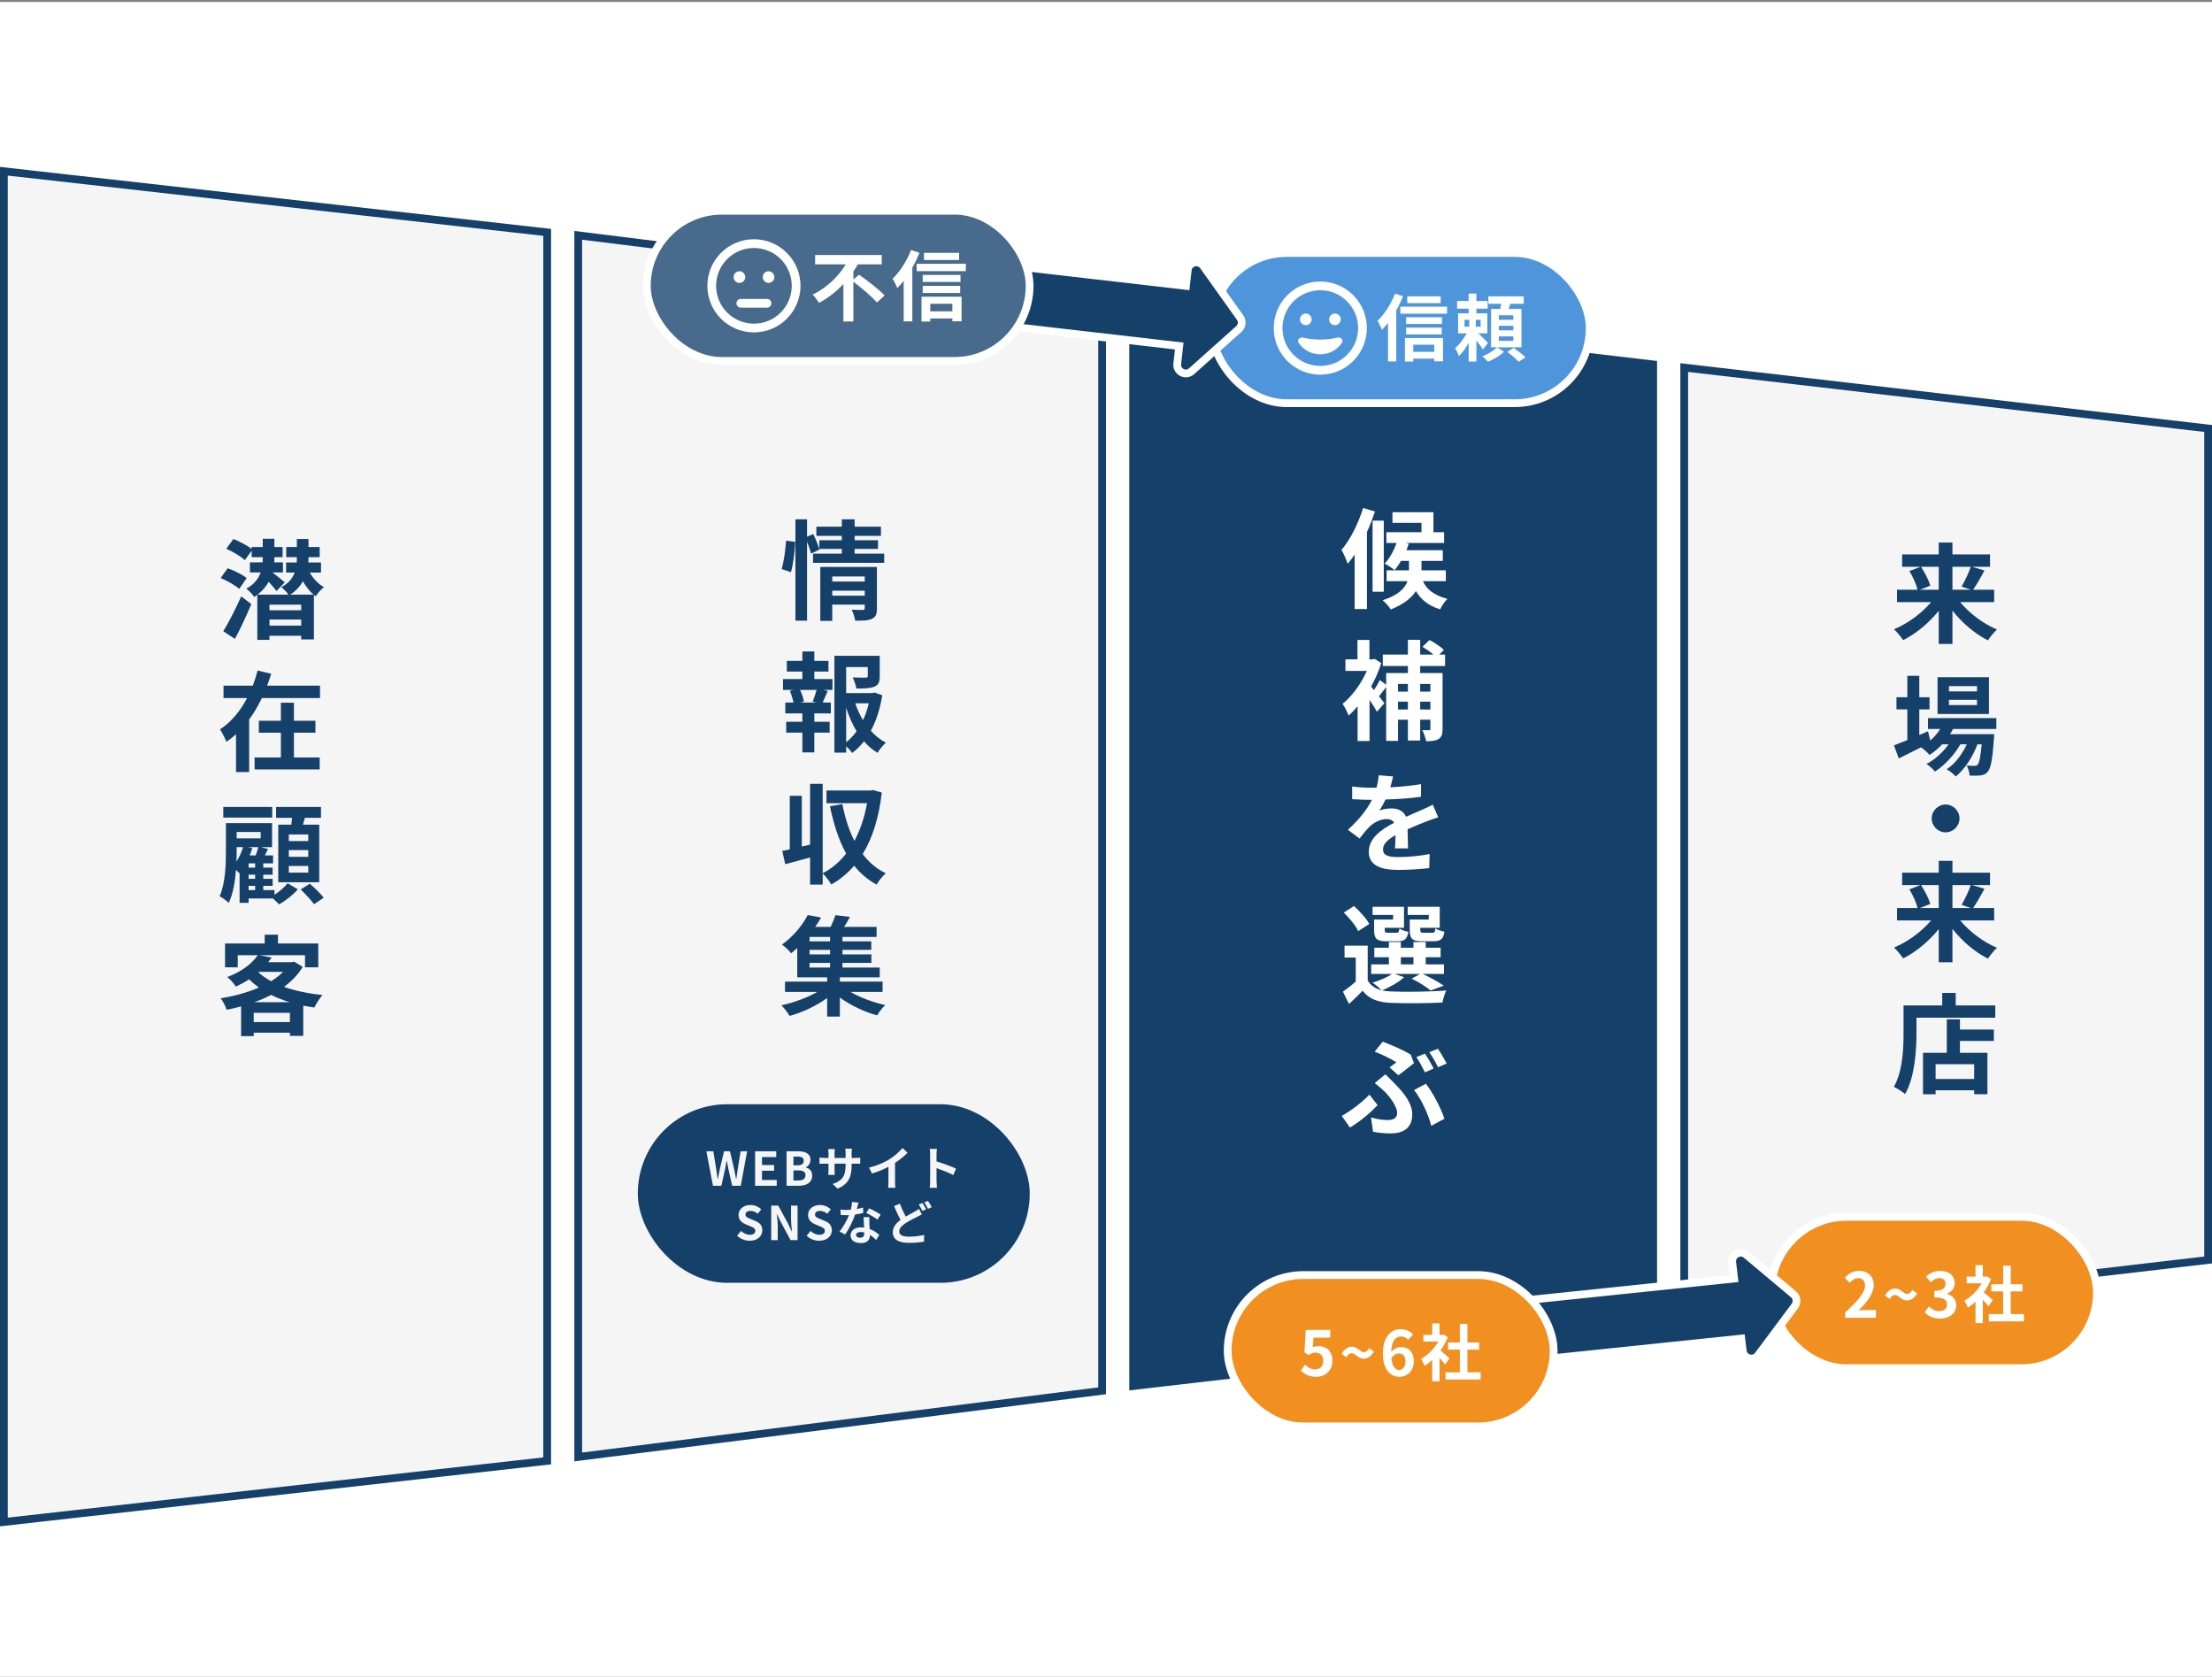
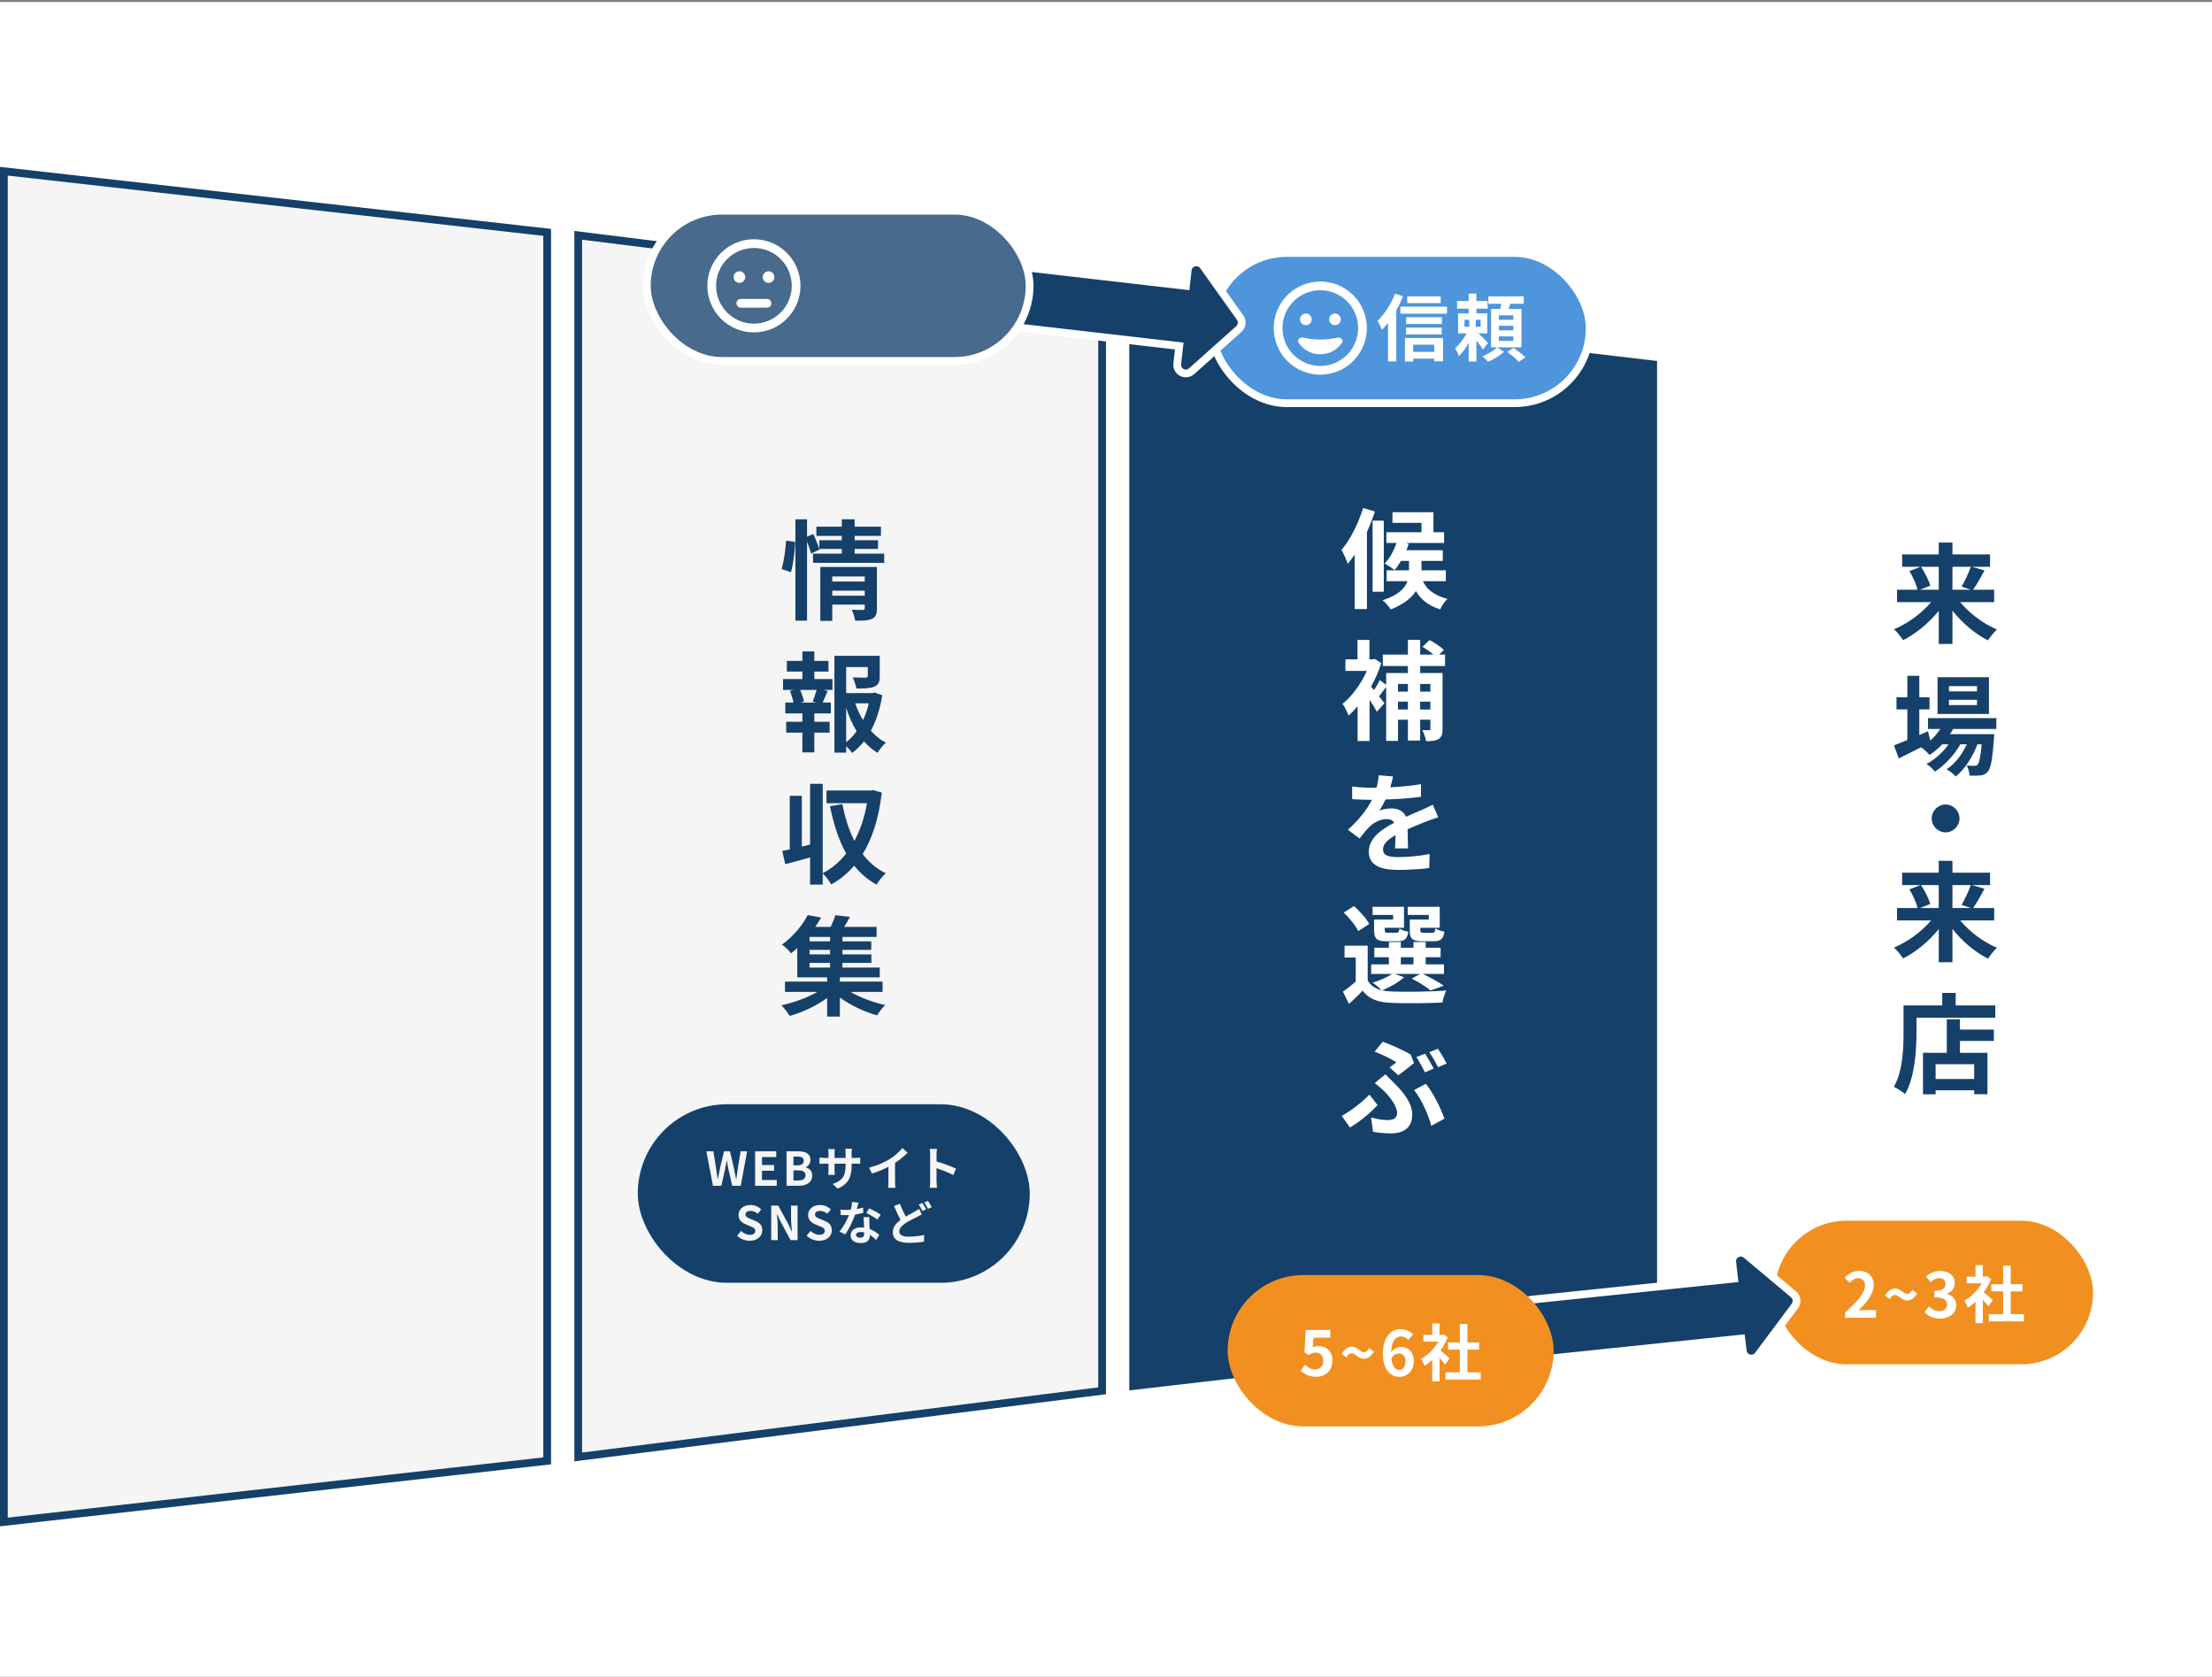
<svg xmlns="http://www.w3.org/2000/svg" width="570" height="432" viewBox="0 0 570 432" fill="none">
  <rect x="0" y="0" width="570" height="432" fill="#808080" stroke="none" />
  <rect width="570" height="432" transform="translate(0 0.5)" fill="white" />
  <path d="M141 376.378L1 392.121V44.119L141 59.867V376.378Z" fill="#F5F5F5" stroke="#15406A" stroke-width="2" />
  <path d="M284 358.326L149 375.366V60.632L284 77.384V358.326Z" fill="#F5F5F5" stroke="#15406A" stroke-width="2" />
  <path d="M426 341.609L292 357.095V78.124L426 93.889V341.609Z" fill="#15406A" stroke="#15406A" stroke-width="2" />
-   <path d="M569 324.62L434 340.377V94.701L569 110.391V324.62Z" fill="#F5F5F5" stroke="#15406A" stroke-width="2" />
-   <path d="M60.536 164.6L57.54 162.64C58.856 160.484 60.704 156.928 62.16 153.652L64.764 155.64C63.504 158.636 61.992 161.884 60.536 164.6ZM63.56 148.92L61.656 151.72C60.62 150.796 58.52 149.62 56.868 148.92L58.66 146.4C60.312 146.988 62.496 148.052 63.56 148.92ZM74.788 153.204H80.808C79.744 152.336 78.82 151.104 78.064 149.76C77.336 151.02 76.3 152.224 74.788 153.204ZM69.44 161.184H77.616V159.616H69.44V161.184ZM77.616 155.78H69.44V157.236H77.616V155.78ZM82.712 147.52H79.828C80.696 149.06 82.012 150.46 83.468 151.272C82.768 151.832 81.816 152.896 81.34 153.624C81.2 153.512 81.032 153.4 80.892 153.288V164.74H77.616V163.788H69.44V164.852H66.304V153.26C66.052 153.428 65.8 153.624 65.52 153.792C65.1 153.148 64.148 152.168 63.476 151.664C65.548 150.544 66.612 149.032 67.172 147.492H64.4V144.888H67.676C67.704 144.468 67.704 144.048 67.704 143.656V143.544H64.848V141.892L63.084 144.328C62.104 143.376 59.976 142.088 58.296 141.388L60.144 138.868C61.684 139.484 63.7 140.52 64.848 141.416V140.94H67.704V138.812H70.7V140.94H72.828V143.544H70.7V143.684C70.7 144.076 70.7 144.468 70.644 144.888H72.912V147.492H70.224C71.148 148.164 72.912 149.62 73.388 150.04L71.232 152.28C70.784 151.636 69.972 150.712 69.244 149.9C68.572 151.076 67.648 152.224 66.36 153.204H74.34C73.892 152.588 73.108 151.748 72.492 151.272C74.396 150.292 75.404 148.92 75.936 147.52H73.724V144.916H76.468C76.496 144.524 76.496 144.16 76.496 143.796V143.544H73.752V140.94H76.496V138.868H79.492V140.94H82.376V143.544H79.492V143.824C79.492 144.188 79.492 144.552 79.464 144.916H82.712V147.52ZM75.74 188.772V195.156H82.376V198.236H65.604V195.156H72.38V188.772H66.696V185.692H72.38V181.044H75.74V185.692H81.284V188.772H75.74ZM68.824 176.648H82.46V179.84H67.48C66.556 181.772 65.492 183.648 64.204 185.356V198.908H60.816V189.164C60.032 189.892 59.248 190.508 58.352 191.124C57.988 190.228 57.232 188.716 56.7 187.904C59.64 186 61.992 183.06 63.672 179.84H57.596V176.648H65.156C65.632 175.332 66.052 174.044 66.388 172.756L69.888 173.596C69.58 174.632 69.216 175.64 68.824 176.648ZM79.436 216.696V214.988H74.424V216.696H79.436ZM79.436 220.756V219.02H74.424V220.756H79.436ZM79.436 224.816V223.108H74.424V224.816H79.436ZM71.708 212.468H75.068C75.152 211.88 75.208 211.292 75.264 210.704H71.148V207.904H82.712V210.704H78.568C78.4 211.32 78.232 211.908 78.064 212.468H82.264V227.308H71.708V212.468ZM70.14 207.904V210.648H57.54V207.904H70.14ZM64.064 228.232V229.324H65.744V228.232H64.064ZM63.98 218.264L65.016 218.516C64.82 219.132 64.596 219.776 64.344 220.392H65.884C66.136 219.692 66.388 218.908 66.556 218.264H63.98ZM60.984 218.264V219.3C60.984 220.112 60.984 221.036 60.928 221.988C61.628 220.868 62.244 219.608 62.636 218.264H60.984ZM67.172 214.344H60.984V215.996H67.172V214.344ZM65.744 223.528V222.436H64.064V223.528H65.744ZM65.744 226.412V225.348H64.064V226.412H65.744ZM70.728 229.324V230.528C72.044 229.688 73.388 228.512 74.116 227.56L76.748 229.128C75.516 230.556 73.556 232.124 71.904 232.992C71.512 232.572 70.896 231.984 70.336 231.48H64.064V232.6H61.74V224.928L61.684 224.984C61.488 224.76 61.152 224.424 60.816 224.116C60.592 227.084 60.06 230.276 58.94 232.628C58.464 232.096 57.232 231.228 56.588 230.92C58.1 227.532 58.212 222.744 58.212 219.3V212.076H70.112V218.264H67.312L69.076 218.74L68.236 220.392H70.364V222.436H67.844V223.528H70.252V225.348H67.844V226.412H70.252V228.232H67.844V229.324H70.728ZM77.476 229.156L79.828 227.672C81.032 228.708 82.628 230.248 83.412 231.284L80.92 232.964C80.192 231.9 78.68 230.304 77.476 229.156ZM65.548 258.2H74.648C72.94 257.696 71.344 257.052 69.86 256.324C68.516 257.024 67.06 257.668 65.548 258.2ZM65.38 263.324H74.704V260.944H65.38V263.324ZM66.724 250.388L66.584 250.5C67.508 251.34 68.6 252.124 69.86 252.796C71.036 252.068 72.1 251.256 72.94 250.388H66.724ZM75.768 247.756L78.008 249.1C76.804 251.116 75.152 252.796 73.192 254.252C76.104 255.288 79.492 255.988 83.104 256.352C82.404 257.136 81.452 258.62 81.004 259.572C80.024 259.432 79.072 259.264 78.148 259.096V266.88H74.704V266.068H65.38V266.936H62.132V259.292C60.9 259.628 59.668 259.908 58.408 260.16C58.128 259.264 57.428 257.892 56.868 257.192C60.284 256.66 63.728 255.736 66.696 254.42C65.8 253.776 64.96 253.076 64.176 252.32C63.14 252.992 62.02 253.608 60.76 254.196C60.312 253.412 59.276 252.236 58.548 251.732C62.44 250.248 65.016 248.176 66.416 246.104H61.264V249.212H57.988V243.08H68.208V240.812H71.624V243.08H82.012V249.212H78.596V246.104H66.892L70 246.72C69.72 247.112 69.412 247.504 69.104 247.896H75.208L75.768 247.756Z" fill="#15406A" />
  <path d="M203.82 147.42L201.412 146.608C202 144.704 202.42 141.568 202.56 139.3L204.912 139.608C204.856 141.932 204.408 145.264 203.82 147.42ZM214.46 153.468H222.832V152.18H214.46V153.468ZM222.832 148.512H214.46V149.828H222.832V148.512ZM225.968 146.076V156.744C225.968 158.2 225.688 158.984 224.68 159.432C223.7 159.908 222.3 159.908 220.368 159.908C220.256 159.096 219.864 157.892 219.472 157.08C220.62 157.164 221.936 157.136 222.3 157.136C222.692 157.136 222.832 157.024 222.832 156.688V155.764H214.46V159.964H211.38V146.076H225.968ZM220.228 142.632H227.844V145.012H209.504V142.632H216.924V141.428H211.128L211.184 141.568L209 142.632C208.804 141.82 208.412 140.644 207.964 139.552V159.908H204.968V133.784H207.964V138.264L209.56 137.592C210.148 138.796 210.792 140.364 211.128 141.4V139.188H216.924V138.068H210.372V135.688H216.924V133.784H220.228V135.688H227.004V138.068H220.228V139.188H226.248V141.428H220.228V142.632ZM210.316 181L209.42 180.748C209.756 179.908 210.176 178.704 210.428 177.752H206.172C206.648 178.76 207.04 179.964 207.152 180.748L206.256 181H210.316ZM209.84 173.02V174.952H214.516V177.752H212.192L213.284 178.032C212.808 179.068 212.388 180.16 211.996 181H214.096V183.8H209.84V185.956H213.788V188.756H209.84V193.852H206.76V188.756H202.588V185.956H206.76V183.8H202.364V181H204.464C204.296 180.104 203.932 178.928 203.54 178.004L204.548 177.752H201.776V174.952H206.76V173.02H202.756V170.276H206.76V167.84H209.84V170.276H213.48V173.02H209.84ZM218.044 182.344V191.248C219.052 190.436 219.948 189.484 220.732 188.392C219.64 186.6 218.744 184.556 218.044 182.344ZM223.868 181.196H220.396C220.9 182.736 221.572 184.192 222.384 185.536C223.028 184.192 223.532 182.708 223.868 181.196ZM225.352 178.424L227.34 179.124C226.808 182.512 225.828 185.648 224.4 188.28C225.548 189.54 226.836 190.604 228.292 191.332C227.564 191.948 226.612 193.124 226.136 193.964C224.82 193.18 223.672 192.172 222.636 190.996C221.74 192.144 220.732 193.152 219.584 193.992C219.22 193.432 218.632 192.788 218.044 192.256V193.908H215.02V168.96H226.696V174.224C226.696 175.652 226.388 176.464 225.296 176.912C224.232 177.36 222.72 177.388 220.676 177.388C220.536 176.492 220.116 175.344 219.724 174.532C221.096 174.588 222.636 174.588 223.056 174.588C223.476 174.56 223.616 174.476 223.616 174.168V171.872H218.044V178.564H224.792L225.352 178.424ZM224.96 203.548L227.228 204.192C226.472 210.744 224.792 215.98 222.3 220.04C223.896 222.14 225.856 223.848 228.264 224.996C227.48 225.64 226.388 226.984 225.884 227.908C223.588 226.648 221.684 225.024 220.116 223.036C218.408 224.996 216.448 226.62 214.208 227.88C213.704 227.04 212.78 225.696 211.996 225.052V227.908H208.748V220.908C206.508 221.552 204.24 222.14 202.336 222.644L201.58 219.228C202.168 219.116 202.812 218.976 203.512 218.836V205.032H206.62V218.108L208.748 217.604V201.952H211.996V224.968C214.292 223.82 216.336 222.084 218.044 219.9C216.14 216.484 214.824 212.368 213.872 207.72L217.064 207.16C217.736 210.632 218.744 213.852 220.172 216.652C221.656 213.852 222.776 210.604 223.42 206.936H212.976V203.66H224.4L224.96 203.548ZM208.608 248.076V249.28H213.9V248.076H208.608ZM213.9 242.532V241.384H208.608V242.532H213.9ZM213.9 245.892V244.716H208.608V245.892H213.9ZM227.424 255.552H219.136C221.656 257.008 225.016 258.268 228.096 258.94C227.396 259.584 226.472 260.816 226.024 261.6C222.748 260.704 219.192 259.024 216.42 257.008V261.908H213.144V257.12C210.372 259.136 206.76 260.844 203.484 261.74C202.98 260.928 202.056 259.696 201.356 258.996C204.548 258.324 208.02 257.036 210.624 255.552H202.28V252.892H213.144V251.8H205.444V244.24C204.94 244.716 204.408 245.164 203.848 245.612C203.316 244.856 202.224 243.848 201.496 243.372C204.604 241.132 206.872 238.192 208.132 235.756L211.576 236.4C211.128 237.212 210.624 237.996 210.064 238.808H214.04C214.516 237.8 214.992 236.68 215.272 235.784L219.024 236.232C218.548 237.128 218.016 238.024 217.512 238.808H225.884V241.384H217.092V242.532H224.512V244.716H217.092V245.892H224.54V248.076H217.092V249.28H226.696V251.8H216.42V252.892H227.424V255.552Z" fill="#15406A" />
  <rect x="164.352" y="284.5" width="101" height="46" rx="23" fill="#15406A" />
  <path d="M183.718 305.5L182.014 296.608H183.814L184.522 300.952C184.654 301.888 184.798 302.824 184.93 303.784H184.978C185.158 302.824 185.35 301.876 185.542 300.952L186.574 296.608H188.098L189.118 300.952C189.31 301.864 189.49 302.824 189.682 303.784H189.742C189.874 302.824 190.006 301.876 190.138 300.952L190.846 296.608H192.526L190.882 305.5H188.674L187.678 301.108C187.534 300.412 187.402 299.728 187.294 299.044H187.246C187.126 299.728 187.006 300.412 186.862 301.108L185.89 305.5H183.718ZM194.579 305.5V296.608H200.027V298.096H196.355V300.148H199.475V301.636H196.355V304.012H200.159V305.5H194.579ZM202.682 305.5V296.608H205.622C207.446 296.608 208.838 297.148 208.838 298.804C208.838 299.62 208.382 300.46 207.626 300.724V300.784C208.586 301.012 209.294 301.684 209.294 302.884C209.294 304.672 207.806 305.5 205.85 305.5H202.682ZM204.458 300.232H205.49C206.618 300.232 207.11 299.776 207.11 299.068C207.11 298.288 206.582 297.976 205.514 297.976H204.458V300.232ZM204.458 304.132H205.694C206.906 304.132 207.566 303.7 207.566 302.776C207.566 301.912 206.918 301.54 205.694 301.54H204.458V304.132ZM219.454 300.196C219.454 303.172 218.734 304.984 215.842 306.256L214.558 305.044C216.874 304.24 217.894 303.208 217.894 300.256V299.8H215.05V301.432C215.05 301.96 215.086 302.452 215.098 302.692H213.418C213.454 302.452 213.49 301.972 213.49 301.432V299.8H212.47C211.87 299.8 211.438 299.824 211.174 299.848V298.216C211.378 298.252 211.87 298.324 212.47 298.324H213.49V297.136C213.49 296.788 213.454 296.416 213.418 296.056H215.122C215.086 296.284 215.05 296.668 215.05 297.136V298.324H217.894V297.064C217.894 296.584 217.858 296.188 217.822 295.948H219.538C219.502 296.188 219.454 296.584 219.454 297.064V298.324H220.342C220.978 298.324 221.338 298.3 221.662 298.24V299.836C221.398 299.812 220.978 299.8 220.342 299.8H219.454V300.196ZM223.942 300.832C226.09 300.28 227.854 299.5 229.186 298.684C230.422 297.916 231.79 296.716 232.57 295.768L233.866 297.004C232.954 297.904 231.802 298.84 230.638 299.608V304.456C230.638 304.984 230.662 305.728 230.746 306.028H228.85C228.898 305.74 228.934 304.984 228.934 304.456V300.616C227.698 301.264 226.174 301.912 224.698 302.344L223.942 300.832ZM239.686 304.348V297.448C239.686 297.028 239.65 296.428 239.566 296.008H241.438C241.39 296.428 241.33 296.956 241.33 297.448V299.224C242.938 299.692 245.242 300.544 246.346 301.084L245.662 302.74C244.426 302.092 242.626 301.396 241.33 300.952V304.348C241.33 304.696 241.39 305.536 241.438 306.028H239.566C239.638 305.548 239.686 304.828 239.686 304.348ZM193.174 319.668C191.986 319.668 190.798 319.2 189.934 318.372L190.954 317.148C191.59 317.736 192.43 318.132 193.21 318.132C194.134 318.132 194.626 317.736 194.626 317.112C194.626 316.452 194.086 316.248 193.294 315.912L192.106 315.408C191.206 315.036 190.306 314.316 190.306 313.02C190.306 311.568 191.578 310.452 193.378 310.452C194.41 310.452 195.442 310.86 196.162 311.592L195.262 312.708C194.698 312.24 194.11 311.976 193.378 311.976C192.598 311.976 192.106 312.324 192.106 312.912C192.106 313.548 192.73 313.776 193.486 314.076L194.65 314.568C195.73 315.012 196.438 315.696 196.438 316.98C196.438 318.432 195.226 319.668 193.174 319.668ZM198.73 319.5V310.608H200.542L203.122 315.348L204.01 317.268H204.07C203.986 316.344 203.842 315.168 203.842 314.16V310.608H205.522V319.5H203.722L201.154 314.748L200.254 312.84H200.194C200.278 313.8 200.41 314.916 200.41 315.936V319.5H198.73ZM211.09 319.668C209.902 319.668 208.714 319.2 207.85 318.372L208.87 317.148C209.506 317.736 210.346 318.132 211.126 318.132C212.05 318.132 212.542 317.736 212.542 317.112C212.542 316.452 212.002 316.248 211.21 315.912L210.022 315.408C209.122 315.036 208.222 314.316 208.222 313.02C208.222 311.568 209.494 310.452 211.294 310.452C212.326 310.452 213.358 310.86 214.078 311.592L213.178 312.708C212.614 312.24 212.026 311.976 211.294 311.976C210.514 311.976 210.022 312.324 210.022 312.912C210.022 313.548 210.646 313.776 211.402 314.076L212.566 314.568C213.646 315.012 214.354 315.696 214.354 316.98C214.354 318.432 213.142 319.668 211.09 319.668ZM221.218 309.84C221.122 310.224 220.966 310.836 220.786 311.484C221.374 311.376 221.938 311.244 222.406 311.1L222.454 312.492C221.902 312.636 221.158 312.792 220.354 312.912C219.778 314.592 218.758 316.692 217.786 318.048L216.334 317.304C217.282 316.128 218.254 314.364 218.782 313.068C218.566 313.08 218.362 313.08 218.158 313.08C217.666 313.08 217.174 313.068 216.658 313.032L216.55 311.64C217.066 311.7 217.702 311.724 218.146 311.724C218.506 311.724 218.866 311.712 219.238 311.676C219.406 311.016 219.538 310.296 219.562 309.672L221.218 309.84ZM220.594 318.144C220.594 318.588 220.966 318.888 221.626 318.888C222.454 318.888 222.706 318.432 222.706 317.772C222.706 317.7 222.706 317.628 222.706 317.532C222.394 317.46 222.07 317.412 221.734 317.412C221.038 317.412 220.594 317.724 220.594 318.144ZM224.026 313.572C223.99 314.076 224.014 314.58 224.026 315.108C224.038 315.456 224.074 316.032 224.098 316.632C225.13 317.016 225.97 317.616 226.582 318.168L225.778 319.452C225.358 319.068 224.818 318.564 224.158 318.168C224.158 318.204 224.158 318.252 224.158 318.288C224.158 319.404 223.546 320.268 221.842 320.268C220.354 320.268 219.178 319.608 219.178 318.288C219.178 317.112 220.162 316.212 221.83 316.212C222.118 316.212 222.382 316.236 222.658 316.26C222.61 315.372 222.55 314.304 222.526 313.572H224.026ZM226.09 314.208C225.394 313.656 224.026 312.876 223.21 312.504L223.978 311.316C224.842 311.688 226.33 312.504 226.942 312.948L226.09 314.208ZM231.898 310.116C232.354 311.364 232.906 312.516 233.398 313.44C234.274 312.924 235.126 312.492 235.69 312.168C236.134 311.916 236.482 311.7 236.806 311.448L237.562 312.864C237.178 313.08 236.794 313.284 236.362 313.5C235.606 313.872 234.49 314.4 233.386 315.108C232.39 315.768 231.718 316.452 231.718 317.292C231.718 318.156 232.558 318.612 234.226 318.612C235.45 318.612 237.07 318.42 238.138 318.18L238.114 319.896C237.094 320.076 235.822 320.208 234.262 320.208C231.874 320.208 230.062 319.536 230.062 317.46C230.062 316.14 230.902 315.156 232.054 314.304C231.502 313.284 230.926 311.988 230.386 310.728L231.898 310.116ZM237.694 309.936C237.994 310.368 238.426 311.136 238.654 311.58L237.682 311.988C237.442 311.496 237.07 310.788 236.746 310.32L237.694 309.936ZM239.122 309.384C239.434 309.84 239.878 310.608 240.094 311.028L239.134 311.436C238.882 310.932 238.498 310.236 238.174 309.78L239.122 309.384Z" fill="#F5F5F5" />
  <path d="M499.588 146.028H495.024C496.004 147.54 497.04 149.528 497.404 150.9L494.744 151.936H499.588V146.028ZM507.848 146.028H503.116V151.936H507.82L505.468 151.124C506.28 149.752 507.288 147.652 507.848 146.028ZM513.868 155.128H505.104C507.512 158.04 511.096 160.728 514.596 162.184C513.84 162.856 512.776 164.172 512.272 164.984C508.912 163.304 505.636 160.504 503.116 157.312V165.908H499.588V157.368C497.04 160.504 493.764 163.248 490.404 164.928C489.872 164.116 488.836 162.8 488.052 162.128C491.58 160.672 495.192 158.012 497.628 155.128H488.836V151.936H494.128C493.82 150.592 492.924 148.632 492.028 147.12L494.912 146.028H490.152V142.836H499.588V139.784H503.116V142.836H512.804V146.028H508.156L511.376 146.98C510.396 148.8 509.332 150.676 508.436 151.936H513.868V155.128ZM509.444 178.124V176.78H502.22V178.124H509.444ZM509.444 181.652V180.308H502.22V181.652H509.444ZM512.524 174.484V183.948H499.28V174.484H512.524ZM514.428 187.812H503.284C503.06 188.26 502.78 188.708 502.5 189.156H513.868C513.868 189.156 513.84 189.912 513.812 190.304C513.42 195.764 512.972 198.004 512.216 198.816C511.684 199.46 511.068 199.684 510.368 199.768C509.724 199.852 508.66 199.88 507.54 199.824C507.484 199.04 507.204 197.92 506.784 197.22C507.68 197.304 508.408 197.304 508.772 197.304C509.164 197.304 509.388 197.248 509.612 196.996C510.004 196.576 510.34 195.148 510.648 191.76H509.556C508.408 194.896 506.224 198.284 503.956 200.048C503.396 199.404 502.444 198.648 501.604 198.2C503.732 196.856 505.608 194.364 506.812 191.76H505.16C503.648 194.448 501.044 197.248 498.608 198.788C498.076 198.144 497.208 197.304 496.424 196.828C498.496 195.792 500.652 193.832 502.136 191.76H500.484C499.448 192.852 498.356 193.776 497.208 194.504C496.788 193.972 495.724 192.992 495.024 192.544C493.008 193.552 490.992 194.56 489.284 195.4L488.052 192.04C489.004 191.676 490.18 191.2 491.496 190.668V182.772H488.696V179.636H491.496V174.12H494.576V179.636H497.208V182.772H494.576V189.38L496.816 188.4L497.404 190.78C498.412 189.912 499.28 188.904 499.98 187.812H496.816V185.012H514.428V187.812Z" fill="#15406A" />
  <path d="M501.352 207.276C503.312 207.276 504.936 208.9 504.936 210.86C504.936 212.82 503.312 214.444 501.352 214.444C499.392 214.444 497.768 212.82 497.768 210.86C497.768 208.9 499.392 207.276 501.352 207.276Z" fill="#15406A" />
  <path d="M499.588 228.028H495.024C496.004 229.54 497.04 231.528 497.404 232.9L494.744 233.936H499.588V228.028ZM507.848 228.028H503.116V233.936H507.82L505.468 233.124C506.28 231.752 507.288 229.652 507.848 228.028ZM513.868 237.128H505.104C507.512 240.04 511.096 242.728 514.596 244.184C513.84 244.856 512.776 246.172 512.272 246.984C508.912 245.304 505.636 242.504 503.116 239.312V247.908H499.588V239.368C497.04 242.504 493.764 245.248 490.404 246.928C489.872 246.116 488.836 244.8 488.052 244.128C491.58 242.672 495.192 240.012 497.628 237.128H488.836V233.936H494.128C493.82 232.592 492.924 230.632 492.028 229.12L494.912 228.028H490.152V224.836H499.588V221.784H503.116V224.836H512.804V228.028H508.156L511.376 228.98C510.396 230.8 509.332 232.676 508.436 233.936H513.868V237.128ZM508.716 277.988V274.18H498.776V277.988H508.716ZM505.048 262.616V265.248H513.784V268.188H505.048V271.24H512.132V281.908H508.716V280.9H498.776V281.936H495.528V271.24H501.66V262.616H505.048ZM503.956 259.032H514.148V262.196H493.848V266.088C493.848 270.596 493.428 277.512 490.908 281.88C490.292 281.32 488.808 280.368 488.024 280.004C490.32 276 490.516 270.12 490.516 266.088V259.032H500.484V255.812H503.956V259.032Z" fill="#15406A" />
  <rect x="456.352" y="313.5" width="84" height="39" rx="19.5" fill="#F19020" />
  <path d="M475.467 339.5V338.14C478.683 335.26 480.587 333.036 480.587 331.212C480.587 330.012 479.947 329.292 478.811 329.292C477.947 329.292 477.243 329.852 476.635 330.508L475.355 329.228C476.443 328.06 477.499 327.436 479.115 327.436C481.355 327.436 482.843 328.876 482.843 331.084C482.843 333.228 481.067 335.532 478.907 337.644C479.499 337.58 480.283 337.516 480.843 337.516H483.403V339.5H475.467ZM491.433 335.052C489.961 335.052 489.289 333.644 488.281 333.644C487.785 333.644 487.337 333.996 486.953 334.7L485.721 333.772C486.553 332.46 487.449 331.964 488.329 331.964C489.801 331.964 490.473 333.372 491.465 333.372C491.977 333.372 492.409 333.02 492.793 332.316L494.025 333.26C493.209 334.556 492.297 335.052 491.433 335.052ZM499.927 339.724C498.055 339.724 496.791 339.02 495.959 338.076L497.063 336.588C497.767 337.276 498.631 337.804 499.703 337.804C500.903 337.804 501.719 337.212 501.719 336.14C501.719 334.988 501.031 334.252 498.455 334.252V332.572C500.631 332.572 501.335 331.82 501.335 330.764C501.335 329.836 500.759 329.292 499.751 329.292C498.903 329.292 498.215 329.676 497.511 330.332L496.311 328.892C497.335 327.996 498.471 327.436 499.863 327.436C502.151 327.436 503.703 328.572 503.703 330.588C503.703 331.868 502.983 332.796 501.735 333.292V333.372C503.063 333.74 504.087 334.732 504.087 336.284C504.087 338.46 502.183 339.724 499.927 339.724ZM513.525 334.988L512.373 336.54C512.037 336.092 511.493 335.452 510.949 334.86V340.892H509.061V335.372C508.421 335.964 507.749 336.492 507.077 336.908C506.917 336.396 506.469 335.468 506.181 335.1C507.925 334.156 509.605 332.476 510.645 330.636H506.789V328.908H509.061V325.964H510.949V328.908H511.669L512.005 328.828L513.077 329.516C512.597 330.732 511.957 331.884 511.189 332.94C511.957 333.564 513.189 334.668 513.525 334.988ZM518.133 338.572H521.541V340.428H512.485V338.572H516.181V332.716H513.141V330.876H516.181V326.092H518.133V330.876H521.157V332.716H518.133V338.572Z" fill="white" />
  <rect x="456.352" y="313.5" width="84" height="39" rx="19.5" stroke="white" stroke-width="2" />
  <path d="M391.5 347.007C391.5 349.052 393.27 350.647 395.304 350.435L448.7 344.867L449.078 348.05C449.313 350.035 451.863 350.743 453.07 349.125L462.5 336.488C463.206 335.541 463.044 334.211 462.143 333.455L450.005 323.272C448.47 321.984 446.131 323.22 446.369 325.229L447.362 325.111L446.369 325.229L446.865 329.408L394.589 334.859C392.833 335.042 391.5 336.522 391.5 338.287V347.007Z" fill="#15406A" stroke="white" stroke-width="2" />
  <rect x="316.352" y="328.5" width="84" height="39" rx="19.5" fill="#F19020" />
  <path d="M339.195 354.724C337.323 354.724 336.075 353.988 335.195 353.108L336.283 351.604C336.955 352.26 337.787 352.804 338.891 352.804C340.123 352.804 340.987 352.02 340.987 350.628C340.987 349.252 340.187 348.484 338.987 348.484C338.283 348.484 337.899 348.66 337.211 349.108L336.139 348.404L336.459 342.644H342.795V344.628H338.491L338.267 347.14C338.747 346.916 339.147 346.804 339.691 346.804C341.675 346.804 343.339 347.988 343.339 350.564C343.339 353.204 341.387 354.724 339.195 354.724ZM351.433 350.052C349.961 350.052 349.289 348.644 348.281 348.644C347.785 348.644 347.337 348.996 346.953 349.7L345.721 348.772C346.553 347.46 347.449 346.964 348.329 346.964C349.801 346.964 350.473 348.372 351.465 348.372C351.977 348.372 352.409 348.02 352.793 347.316L354.025 348.26C353.209 349.556 352.297 350.052 351.433 350.052ZM360.471 348.708C359.831 348.708 359.079 349.06 358.535 349.956C358.759 352.116 359.559 352.948 360.551 352.948C361.431 352.948 362.167 352.212 362.167 350.756C362.167 349.364 361.495 348.708 360.471 348.708ZM360.599 354.724C358.343 354.724 356.343 352.916 356.343 348.74C356.343 344.324 358.535 342.436 360.919 342.436C362.375 342.436 363.415 343.044 364.135 343.78L362.887 345.188C362.471 344.708 361.751 344.324 361.063 344.324C359.703 344.324 358.583 345.348 358.487 348.324C359.127 347.524 360.151 347.044 360.919 347.044C362.903 347.044 364.311 348.228 364.311 350.756C364.311 353.188 362.615 354.724 360.599 354.724ZM373.525 349.988L372.373 351.54C372.037 351.092 371.493 350.452 370.949 349.86V355.892H369.061V350.372C368.421 350.964 367.749 351.492 367.077 351.908C366.917 351.396 366.469 350.468 366.181 350.1C367.925 349.156 369.605 347.476 370.645 345.636H366.789V343.908H369.061V340.964H370.949V343.908H371.669L372.005 343.828L373.077 344.516C372.597 345.732 371.957 346.884 371.189 347.94C371.957 348.564 373.189 349.668 373.525 349.988ZM378.133 353.572H381.541V355.428H372.485V353.572H376.181V347.716H373.141V345.876H376.181V341.092H378.133V345.876H381.157V347.716H378.133V353.572Z" fill="white" />
-   <rect x="316.352" y="328.5" width="84" height="39" rx="19.5" stroke="white" stroke-width="2" />
  <path d="M351.26 130.868L354.312 131.792C353.724 133.528 353.024 135.348 352.24 137.084V156.908H349.076V142.88C348.488 143.748 347.9 144.532 347.284 145.26C347.032 144.476 346.22 142.544 345.688 141.676C347.928 139.044 350 134.956 351.26 130.868ZM356.58 134.144V152.456H353.696V134.144H356.58ZM372.568 149.74H366.688C367.416 151.42 369.04 153.268 372.988 154.304C372.288 154.92 371.476 156.152 371.112 156.992C367.78 155.984 365.96 154.164 364.868 152.288C363.72 154.024 361.732 155.704 358.372 157.02C357.98 156.32 357 155.228 356.272 154.64C360.388 153.352 362.04 151.504 362.684 149.74H357.308V146.94H363.076V144.504H361.032C360.5 145.4 359.94 146.212 359.38 146.884C358.764 146.38 357.504 145.568 356.804 145.204C358.064 143.888 359.184 141.9 359.856 139.884H357.252V137.112H366.296V134.704H358.82V131.96H369.376V137.112H372.12V139.884H362.18L363.02 140.08C362.852 140.64 362.628 141.2 362.404 141.76H371.784V144.504H366.296V146.94H372.568V149.74ZM368.592 176.208H365.96V178.196H368.592V176.208ZM365.96 182.788H368.592V180.772H365.96V182.788ZM360.248 182.788H362.796V180.772H360.248V182.788ZM362.796 176.208H360.248V178.196H362.796V176.208ZM372.372 171.588H365.96V173.408H371.728V187.8C371.728 189.116 371.504 189.9 370.692 190.404C369.908 190.88 368.872 190.964 367.5 190.964C367.36 190.152 366.912 188.864 366.492 188.108C367.22 188.136 367.976 188.136 368.228 188.136C368.508 188.136 368.592 188.052 368.592 187.744V185.42H365.96V190.796H362.796V185.42H360.248V190.88H357.196V176.992C356.552 177.832 355.908 178.7 355.348 179.4L356.748 181.164L354.816 183.376C354.396 182.564 353.668 181.416 352.912 180.296V190.908H349.832V181.948C349.076 182.872 348.292 183.684 347.508 184.356C347.2 183.516 346.444 181.892 345.94 181.36C348.348 179.428 350.756 176.18 352.212 172.848H346.696V169.88H349.804V164.868H352.884V169.88H353.668L354.256 169.768L355.936 170.832C355.292 172.904 354.368 174.976 353.304 176.88C353.528 177.16 353.78 177.468 354.06 177.804C354.62 176.964 355.208 175.956 355.544 175.2L357.196 176.432V173.408H362.796V171.588H356.328V168.648H362.796V164.84H365.96V168.648H369.376C368.564 167.948 367.472 167.192 366.548 166.632L368.368 164.896C369.628 165.568 371.28 166.632 372.064 167.444L370.86 168.648H372.372V171.588ZM358.96 200.044C358.82 200.744 358.624 201.668 358.26 202.844C360.92 202.704 363.72 202.452 366.184 202.032L366.156 205.28C363.496 205.672 360.052 205.896 357.028 205.98C356.552 207.016 355.992 208.024 355.432 208.836C356.16 208.5 357.672 208.276 358.596 208.276C360.304 208.276 361.704 209.004 362.32 210.432C363.776 209.76 364.952 209.284 366.1 208.78C367.192 208.304 368.172 207.856 369.208 207.324L370.608 210.572C369.712 210.824 368.228 211.384 367.276 211.748C366.016 212.252 364.42 212.868 362.712 213.652C362.74 215.22 362.796 217.292 362.824 218.58H359.464C359.548 217.74 359.576 216.396 359.604 215.164C357.504 216.368 356.384 217.46 356.384 218.86C356.384 220.4 357.7 220.82 360.444 220.82C362.824 220.82 365.932 220.512 368.396 220.036L368.284 223.648C366.436 223.9 362.992 224.124 360.36 224.124C355.964 224.124 352.716 223.06 352.716 219.448C352.716 215.864 356.076 213.624 359.268 211.972C358.848 211.272 358.092 211.02 357.308 211.02C355.74 211.02 354.004 211.916 352.94 212.952C352.1 213.792 351.288 214.8 350.336 216.032L347.34 213.792C350.28 211.076 352.268 208.584 353.528 206.064C353.388 206.064 353.276 206.064 353.164 206.064C352.016 206.064 349.972 206.008 348.432 205.896V202.62C349.86 202.844 351.932 202.956 353.36 202.956C353.78 202.956 354.256 202.956 354.704 202.956C355.012 201.836 355.208 200.744 355.264 199.736L358.96 200.044ZM368.172 236.9V235.724H362.74V233.624H371V239.028H365.988V239.588C365.988 240.204 366.128 240.316 366.828 240.316H369.096C369.656 240.316 369.768 240.148 369.88 239.196C370.384 239.56 371.476 239.896 372.204 240.036C371.924 241.968 371.196 242.5 369.432 242.5H366.436C363.916 242.5 363.272 241.856 363.272 239.616V236.9H368.172ZM358.988 236.9V235.724H353.696V233.624H361.788V239.028H356.832V239.616C356.832 240.204 356.944 240.316 357.672 240.316H359.828C360.388 240.316 360.5 240.148 360.612 239.224C361.088 239.588 362.152 239.924 362.908 240.064C362.628 241.968 361.872 242.5 360.192 242.5H357.252C354.788 242.5 354.088 241.856 354.088 239.616V236.9H358.988ZM352.828 238.048L350 239.896C349.384 238.524 347.704 236.508 346.276 235.108L348.908 233.428C350.364 234.772 352.128 236.648 352.828 238.048ZM360.976 246.616V248.464H364.224V246.616H360.976ZM359.38 250.928L361.816 251.768C360.416 253.084 358.064 254.372 356.16 255.156C356.86 255.324 357.616 255.408 358.456 255.436C361.9 255.604 368.76 255.52 372.68 255.184C372.316 255.94 371.84 257.396 371.7 258.292C368.144 258.488 361.956 258.544 358.456 258.376C355.096 258.236 352.8 257.424 351.12 255.24C350.056 256.36 348.964 257.452 347.62 258.656L346.052 255.492C347.06 254.764 348.292 253.84 349.356 252.888V246.7H346.472V243.648H352.436V252.608C353.192 253.924 354.424 254.736 356.048 255.128C355.488 254.568 354.368 253.616 353.696 253.168C355.516 252.608 357.476 251.824 358.652 250.928H353.332V248.464H357.896V246.616H354.144V244.18H357.896V242.696H360.976V244.18H364.224V242.696H367.388V244.18H371.224V246.616H367.388V248.464H372.092V250.928H366.632C368.564 251.852 370.776 253.056 372.036 253.952L368.648 255.184C367.584 254.316 365.624 253.028 363.776 252.132L365.904 250.928H359.38ZM358.064 274.988C358.736 274.54 359.436 274.008 359.828 273.7C358.596 272.888 356.328 271.74 354.228 270.956L356.3 268.38C358.624 269.248 361.62 270.536 363.524 271.712L364.364 273.896C363.608 274.512 361.452 276.248 360.304 277.032L358.064 274.988ZM353.304 287.896C354.816 288.344 356.272 288.568 357.616 288.568C359.044 288.568 360.024 288.064 360.024 286.748C360.024 285.04 358.092 282.52 356.832 281.26C356.132 280.588 355.18 279.748 354.256 279.048L357 276.78C357.812 277.592 358.54 278.292 359.268 279.048C362.264 282.044 363.916 284.564 363.916 287.14C363.916 290.892 361.256 292.012 358.344 292.012C356.804 292.012 355.18 291.844 353.808 291.592L353.304 287.896ZM368.816 290.052C368.116 287.252 366.268 283.164 364.392 280.84L367.416 279.216C369.18 281.372 371.364 285.628 372.204 288.232L368.816 290.052ZM354.984 284.732C353.416 286.412 350.868 288.68 347.872 290.5L345.744 287.504C348.152 286.188 351.204 283.808 352.884 282.016L354.984 284.732ZM367.192 271.46C367.92 272.496 368.9 274.26 369.432 275.296L367.192 276.276C366.604 275.128 365.736 273.448 364.98 272.356L367.192 271.46ZM370.524 270.2C371.252 271.236 372.288 273.028 372.792 274.008L370.552 274.96C369.992 273.784 369.068 272.16 368.312 271.096L370.524 270.2Z" fill="white" />
  <rect x="312.24" y="65.183" width="97.408" height="38.695" rx="19.348" fill="#4E95DC" />
  <g clip-path="url(#clip0_146_499)">
    <path d="M349.971 84.53C349.971 81.944 348.944 79.465 347.115 77.636C345.287 75.808 342.807 74.78 340.221 74.78C337.635 74.78 335.155 75.808 333.327 77.636C331.498 79.465 330.471 81.944 330.471 84.53C330.471 87.116 331.498 89.596 333.327 91.425C335.155 93.253 337.635 94.28 340.221 94.28C342.807 94.28 345.287 93.253 347.115 91.425C348.944 89.596 349.971 87.116 349.971 84.53ZM328.221 84.53C328.221 81.348 329.485 78.295 331.736 76.045C333.986 73.795 337.038 72.53 340.221 72.53C343.404 72.53 346.456 73.795 348.706 76.045C350.957 78.295 352.221 81.348 352.221 84.53C352.221 87.713 350.957 90.765 348.706 93.016C346.456 95.266 343.404 96.53 340.221 96.53C337.038 96.53 333.986 95.266 331.736 93.016C329.485 90.765 328.221 87.713 328.221 84.53ZM344.604 86.987C345.48 86.78 346.287 87.549 345.799 88.304C344.646 90.09 342.579 91.28 340.216 91.28C337.854 91.28 335.787 90.09 334.633 88.304C334.146 87.549 334.952 86.78 335.829 86.987C337.183 87.305 338.665 87.479 340.216 87.479C341.768 87.479 343.249 87.305 344.604 86.987ZM334.99 82.28C334.99 81.882 335.148 81.501 335.429 81.22C335.71 80.938 336.092 80.78 336.49 80.78C336.888 80.78 337.269 80.938 337.55 81.22C337.832 81.501 337.99 81.882 337.99 82.28C337.99 82.678 337.832 83.06 337.55 83.341C337.269 83.622 336.888 83.78 336.49 83.78C336.092 83.78 335.71 83.622 335.429 83.341C335.148 83.06 334.99 82.678 334.99 82.28ZM343.99 80.78C344.388 80.78 344.769 80.938 345.05 81.22C345.332 81.501 345.49 81.882 345.49 82.28C345.49 82.678 345.332 83.06 345.05 83.341C344.769 83.622 344.388 83.78 343.99 83.78C343.592 83.78 343.21 83.622 342.929 83.341C342.648 83.06 342.49 82.678 342.49 82.28C342.49 81.882 342.648 81.501 342.929 81.22C343.21 80.938 343.592 80.78 343.99 80.78Z" fill="white" />
  </g>
  <path d="M371.24 76.348V78.095H362.634V76.348H371.24ZM359.477 75.653L361.544 76.329C361.056 77.532 360.473 78.772 359.797 79.956V93.109H357.674V83.188C357.166 83.845 356.64 84.428 356.114 84.954C355.907 84.428 355.325 83.206 354.949 82.68C356.734 80.989 358.463 78.321 359.477 75.653ZM369.586 88.806H364.175V90.647H369.586V88.806ZM362.033 93.146V87.077H371.841V93.09H369.586V92.395H364.175V93.146H362.033ZM362.334 86.156V84.409H371.503V86.156H362.334ZM371.578 81.741V83.469H362.334V81.741H371.578ZM360.849 79.016H372.875V80.82H360.849V79.016ZM377.384 82.398V84.183H378.606V82.398H377.384ZM381.537 84.183V82.398H380.297V84.183H381.537ZM383.435 88.336L382.138 90.046C381.781 89.445 381.105 88.524 380.447 87.716V93.146H378.455V88.336C377.704 89.67 376.821 90.929 375.919 91.756C375.731 91.154 375.299 90.253 374.979 89.708C376.031 88.787 377.178 87.284 377.948 85.874H375.731V80.726H378.455V79.523H375.468V77.55H378.455V75.634H380.447V77.55H383.341V79.523H380.447V80.726H383.266V85.874H380.936C381.781 86.664 383.078 87.96 383.435 88.336ZM385.765 89.482L387.55 90.628C386.554 91.605 384.863 92.639 383.435 93.203C383.078 92.789 382.458 92.169 381.988 91.793C383.378 91.286 384.976 90.29 385.765 89.482ZM389.955 82.398V81.233H386.234V82.398H389.955ZM389.955 85.104V83.939H386.234V85.104H389.955ZM389.955 87.829V86.664H386.234V87.829H389.955ZM392.059 79.58V89.482H384.224V79.58H386.629C386.704 79.148 386.779 78.697 386.836 78.264H383.529V76.348H392.642V78.264H389.184C389.053 78.716 388.903 79.166 388.752 79.58H392.059ZM388.414 90.647L390.049 89.632C391.045 90.328 392.398 91.361 393.093 92.075L391.345 93.203C390.725 92.507 389.41 91.399 388.414 90.647Z" fill="white" />
  <rect x="312.24" y="65.183" width="97.408" height="38.695" rx="19.348" stroke="white" stroke-width="2" />
  <path d="M261.905 84.305L303.874 89.15L303.361 93.741C303.135 95.769 305.53 97.005 307.051 95.646L319.229 84.769C320.074 84.013 320.216 82.743 319.558 81.82L310.079 68.525C308.895 66.864 306.286 67.541 306.06 69.569L305.603 73.659L262.696 68.705C260.649 68.468 258.854 70.068 258.854 72.128V80.881C258.854 82.632 260.166 84.104 261.905 84.305Z" fill="#15406A" stroke="white" stroke-width="2" />
  <rect x="166.682" y="54.29" width="98.631" height="38.695" rx="19.348" fill="#476A8D" />
  <g clip-path="url(#clip1_146_499)">
    <path d="M204.025 73.638C204.025 76.224 202.997 78.704 201.169 80.532C199.34 82.361 196.861 83.388 194.275 83.388C191.689 83.388 189.209 82.361 187.38 80.532C185.552 78.704 184.525 76.224 184.525 73.638C184.525 71.052 185.552 68.572 187.38 66.743C189.209 64.915 191.689 63.888 194.275 63.888C196.861 63.888 199.34 64.915 201.169 66.743C202.997 68.572 204.025 71.052 204.025 73.638ZM194.275 61.638C191.092 61.638 188.04 62.902 185.789 65.152C183.539 67.403 182.275 70.455 182.275 73.638C182.275 76.82 183.539 79.873 185.789 82.123C188.04 84.373 191.092 85.638 194.275 85.638C197.457 85.638 200.51 84.373 202.76 82.123C205.01 79.873 206.275 76.82 206.275 73.638C206.275 70.455 205.01 67.403 202.76 65.152C200.51 62.902 197.457 61.638 194.275 61.638ZM190.543 72.888C190.941 72.888 191.323 72.73 191.604 72.448C191.885 72.167 192.043 71.785 192.043 71.388C192.043 70.99 191.885 70.608 191.604 70.327C191.323 70.046 190.941 69.888 190.543 69.888C190.146 69.888 189.764 70.046 189.483 70.327C189.201 70.608 189.043 70.99 189.043 71.388C189.043 71.785 189.201 72.167 189.483 72.448C189.764 72.73 190.146 72.888 190.543 72.888ZM199.543 71.388C199.543 70.99 199.385 70.608 199.104 70.327C198.823 70.046 198.441 69.888 198.043 69.888C197.646 69.888 197.264 70.046 196.983 70.327C196.701 70.608 196.543 70.99 196.543 71.388C196.543 71.785 196.701 72.167 196.983 72.448C197.264 72.73 197.646 72.888 198.043 72.888C198.441 72.888 198.823 72.73 199.104 72.448C199.385 72.167 199.543 71.785 199.543 71.388ZM190.9 77.013C190.276 77.013 189.775 77.514 189.775 78.138C189.775 78.761 190.276 79.263 190.9 79.263H197.65C198.273 79.263 198.775 78.761 198.775 78.138C198.775 77.514 198.273 77.013 197.65 77.013H190.9Z" fill="white" />
  </g>
-   <path d="M219.902 71.995L221.367 70.768C223.484 72.292 226.532 74.567 227.957 76.131L225.958 77.932C224.731 76.467 222.04 74.211 219.902 72.569V82.82H217.33V73.162C215.529 75.082 213.411 76.804 211.036 78.031C210.66 77.397 209.928 76.428 209.414 75.893C213.015 74.211 216.103 71.144 217.943 68.116H210.047V65.701H227.205V68.116H221.05C220.714 68.729 220.318 69.343 219.902 69.937V71.995ZM247.153 65.147V66.988H238.089V65.147H247.153ZM234.765 64.415L236.941 65.128C236.427 66.394 235.813 67.7 235.101 68.947V82.8H232.865V72.351C232.33 73.044 231.776 73.657 231.222 74.211C231.004 73.657 230.391 72.371 229.995 71.817C231.875 70.035 233.696 67.225 234.765 64.415ZM245.412 78.268H239.712V80.208H245.412V78.268ZM237.456 82.84V76.448H247.786V82.78H245.412V82.048H239.712V82.84H237.456ZM237.773 75.478V73.637H247.43V75.478H237.773ZM247.509 70.827V72.648H237.773V70.827H247.509ZM236.209 67.958H248.875V69.857H236.209V67.958Z" fill="white" />
  <rect x="166.682" y="54.29" width="98.631" height="38.695" rx="19.348" stroke="white" stroke-width="2" />
  <defs>
    <clipPath id="clip0_146_499">
      <rect width="24" height="24" fill="white" transform="translate(328.221 72.53)" />
    </clipPath>
    <clipPath id="clip1_146_499">
      <rect width="24" height="24" fill="white" transform="translate(182.275 61.638)" />
    </clipPath>
  </defs>
</svg>